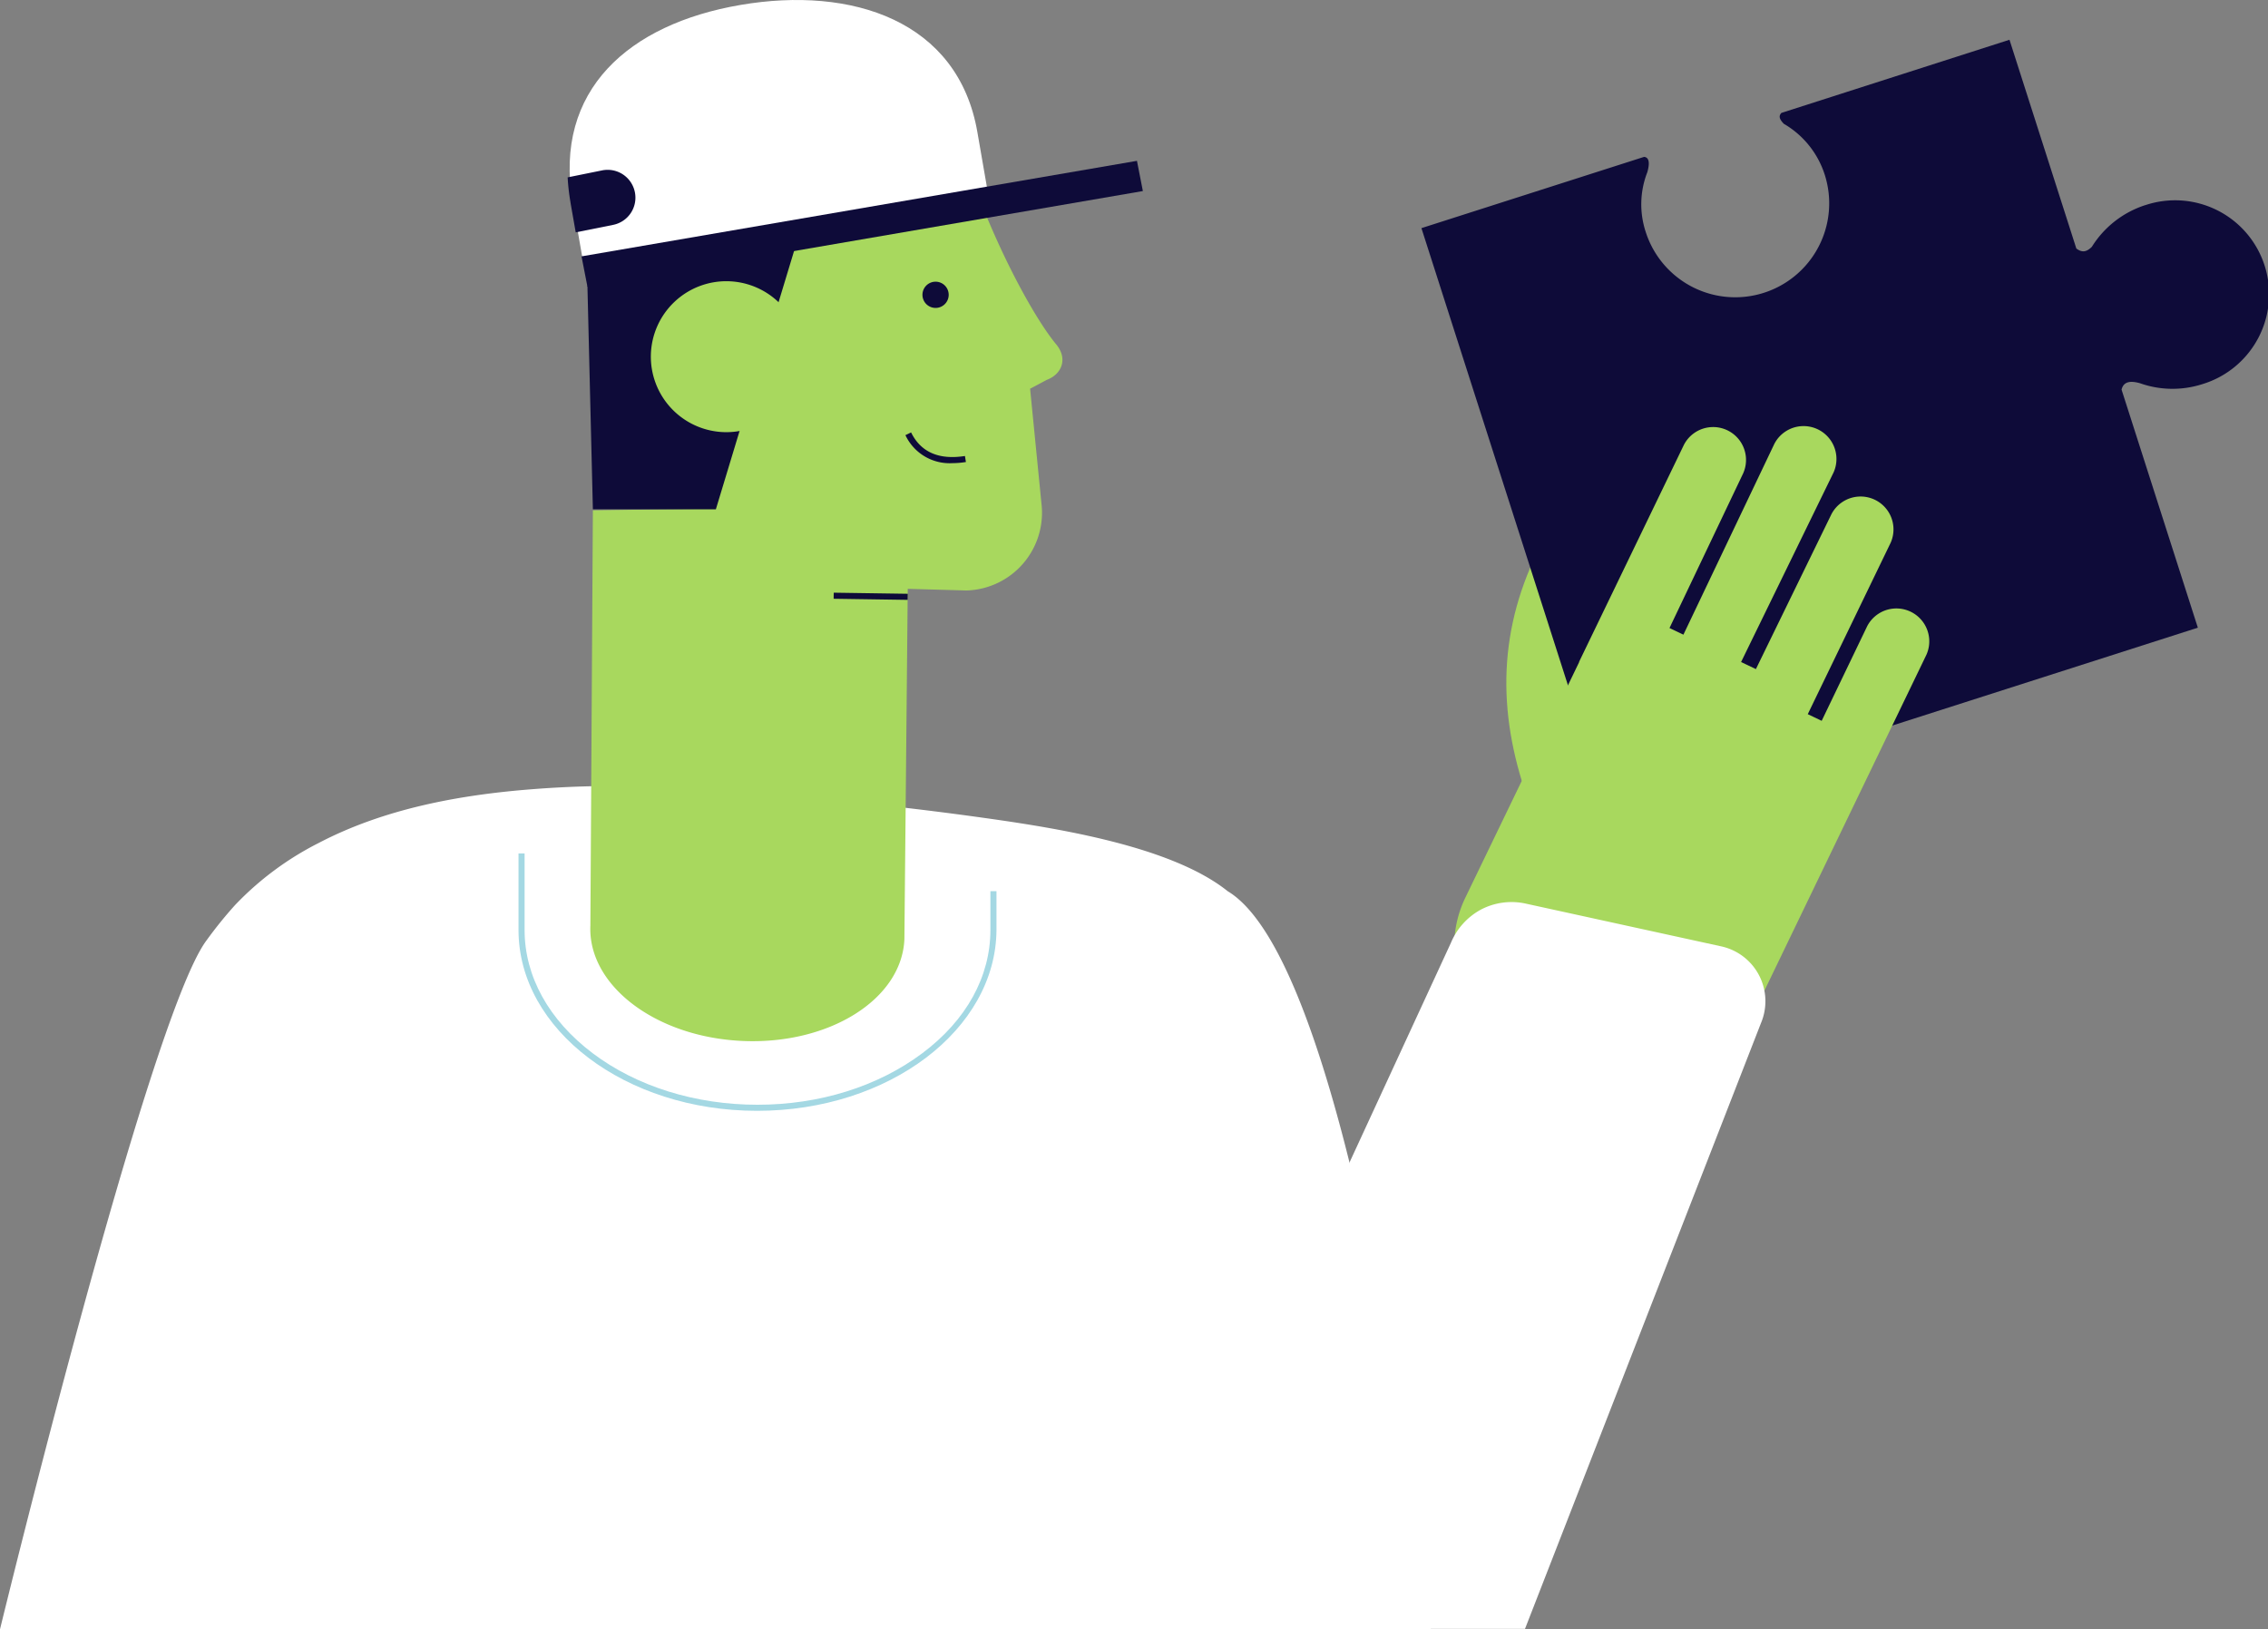
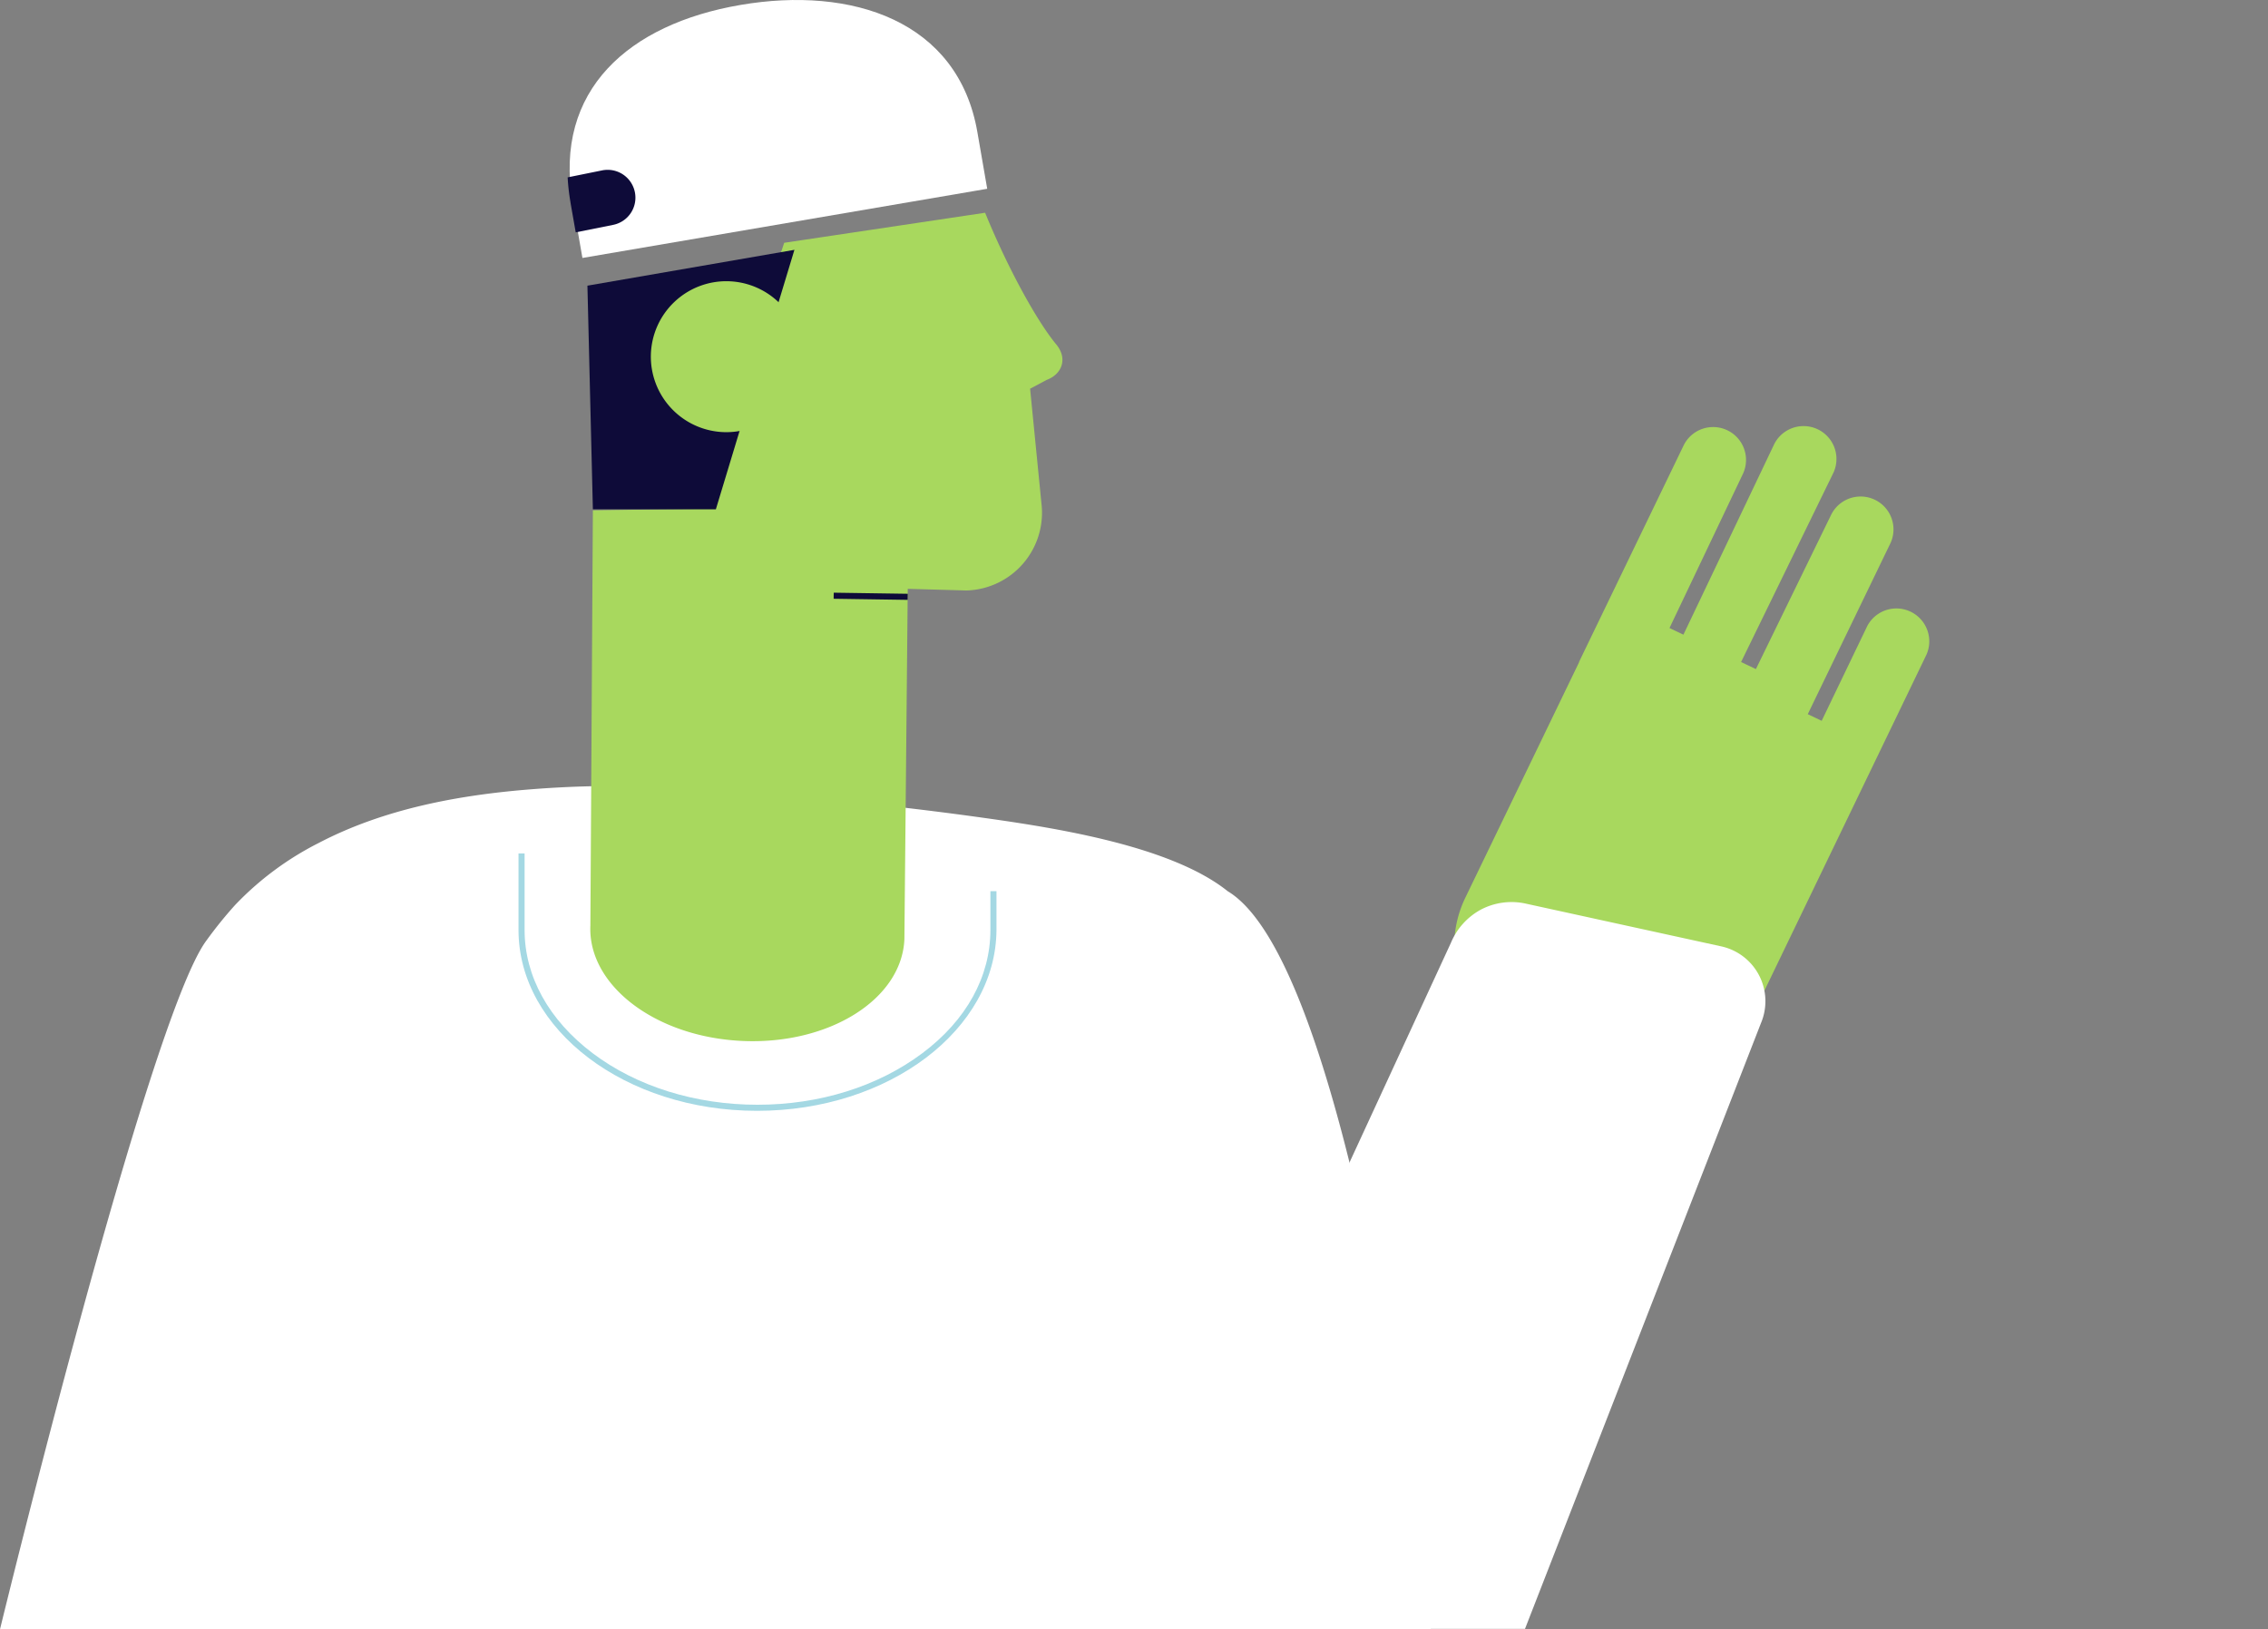
<svg xmlns="http://www.w3.org/2000/svg" viewBox="0 0 399.26 286.88">
  <rect x="0" y="0" width="399.26" height="286.88" fill="#808080" stroke="none" />
  <defs>
    <style>.cls-1{opacity:0.1;}.cls-2{fill:#a8d85e;}.cls-3{fill:#0e0b39;}.cls-4{fill:#fff;}.cls-5{fill:#a4d8e3;}</style>
  </defs>
  <g id="Capa_2" data-name="Capa 2">
-     <path class="cls-2" d="M280.41,122.74,270,98.55c-6.71,14.74-6.15,29.39,0,44.93Z" />
-     <path class="cls-3" d="M377.71,36.1a17.35,17.35,0,0,0-9.46,7.36c-.91.89-1.67,1.08-2.73.3L353.75,7,313.6,19.88c-.54.58-.33,1.13.43,1.92a16,16,0,0,1,7.21,9,16.54,16.54,0,0,1-31.54,10A15.54,15.54,0,0,1,290,30.31c.43-1.53.36-2.59-.57-2.69l-39.2,12.55L283.4,143.68l103.51-33.16L373.48,68.6c.35-1.43,1.54-1.6,3.25-1.12a17.17,17.17,0,0,0,11,.15,16.54,16.54,0,1,0-10-31.53Z" />
    <path class="cls-2" d="M257.14,173.16a19.57,19.57,0,0,1,.77-15L278,116.57a.17.17,0,0,1,0-.07l18.43-38.16a5.79,5.79,0,0,1,10.44,5L293.9,110.58l2.45,1.17,16-33.58a5.79,5.79,0,0,1,10.44,5L306.5,116.57l2.61,1.24,13.28-27.24a5.79,5.79,0,0,1,10.44,5l-14.59,30.18,2.45,1.17,8-16.64a5.79,5.79,0,0,1,10.44,5L304.74,186.6l-.08,0c-4.67,7.06-11.28,9.41-20.3,5.91l-17.17-8.17A19.5,19.5,0,0,1,257.14,173.16Z" />
    <path class="cls-4" d="M0,286.88s26.19-107.6,36.32-121.25a74.54,74.54,0,0,1,5.06-6.27,53.83,53.83,0,0,1,14.7-10.92c11.57-6.06,24.86-8.5,37.77-9.49,13.81-1.07,25.68-.48,39.46.69,12.53,1.06,25.12,2.35,37.59,4.05,13,1.79,34.78,4.86,45.24,13.24,22.65,13.61,35.75,130,35.75,130Z" />
    <path class="cls-5" d="M133.28,195.59c-23.18,0-42-14.28-42-31.84V150.27h1.07v13.48c0,8.17,4.27,15.88,12,21.71s18.06,9.06,29,9.06,21.19-3.22,29-9.06,12-13.54,12-21.71v-6.84h1.07v6.84C175.31,181.31,156.46,195.59,133.28,195.59Z" />
    <path class="cls-2" d="M185.79,60.46c-3.55-4.4-8.54-13.62-12.37-23l-35.37,5.29L122.56,89.59l-18.19.27L103.93,163c-.45,10.54,11.55,19.63,26.82,20.29s28-7.35,28.46-17.9l.59-61.71,10.34.29a13.69,13.69,0,0,0,13.2-15.29l-2-20.24,2.92-1.55C186.93,65.91,188.11,63.09,185.79,60.46Z" />
    <polygon class="cls-3" points="103.41 50.3 104.37 89.68 126.02 89.68 139.85 43.99 103.41 50.3" />
-     <path class="cls-3" d="M162.39,51.84a2.31,2.31,0,1,0,2.37-2.24A2.31,2.31,0,0,0,162.39,51.84Z" />
-     <path class="cls-3" d="M167.64,81.55a8.59,8.59,0,0,1-8.25-4.93l1-.48c1.71,3.48,4.9,4.87,9.48,4.15l.17,1.06A15.36,15.36,0,0,1,167.64,81.55Z" />
    <path class="cls-4" d="M173.79,33.24l-1.72-9.91C168.71,3.65,150-2.49,130.35.87s-32.91,15-29.55,34.64l1.73,9.91Z" />
    <path class="cls-2" d="M114.58,62.44A13.29,13.29,0,1,1,127.5,76.09,13.3,13.3,0,0,1,114.58,62.44Z" />
    <path class="cls-3" d="M111.76,33.82A4.89,4.89,0,0,0,106,30l-6.07,1.23a36.87,36.87,0,0,0,.48,4.28c0,.09.49,2.83.94,5.4L108,39.58A4.88,4.88,0,0,0,111.76,33.82Z" />
-     <polygon class="cls-3" points="201.19 33.64 103.41 50.46 102.37 45.14 200.15 28.32 201.19 33.64" />
    <rect class="cls-3" x="152.74" y="98.46" width="1.07" height="13.03" transform="translate(46.04 256.69) rotate(-89.15)" />
    <path class="cls-4" d="M268.46,286.81,310,180.15A9.89,9.89,0,0,0,303,166.63l-34.38-7.52a11.63,11.63,0,0,0-7.83,1,11.82,11.82,0,0,0-5.37,5.9L199.66,286.81Z" />
  </g>
</svg>